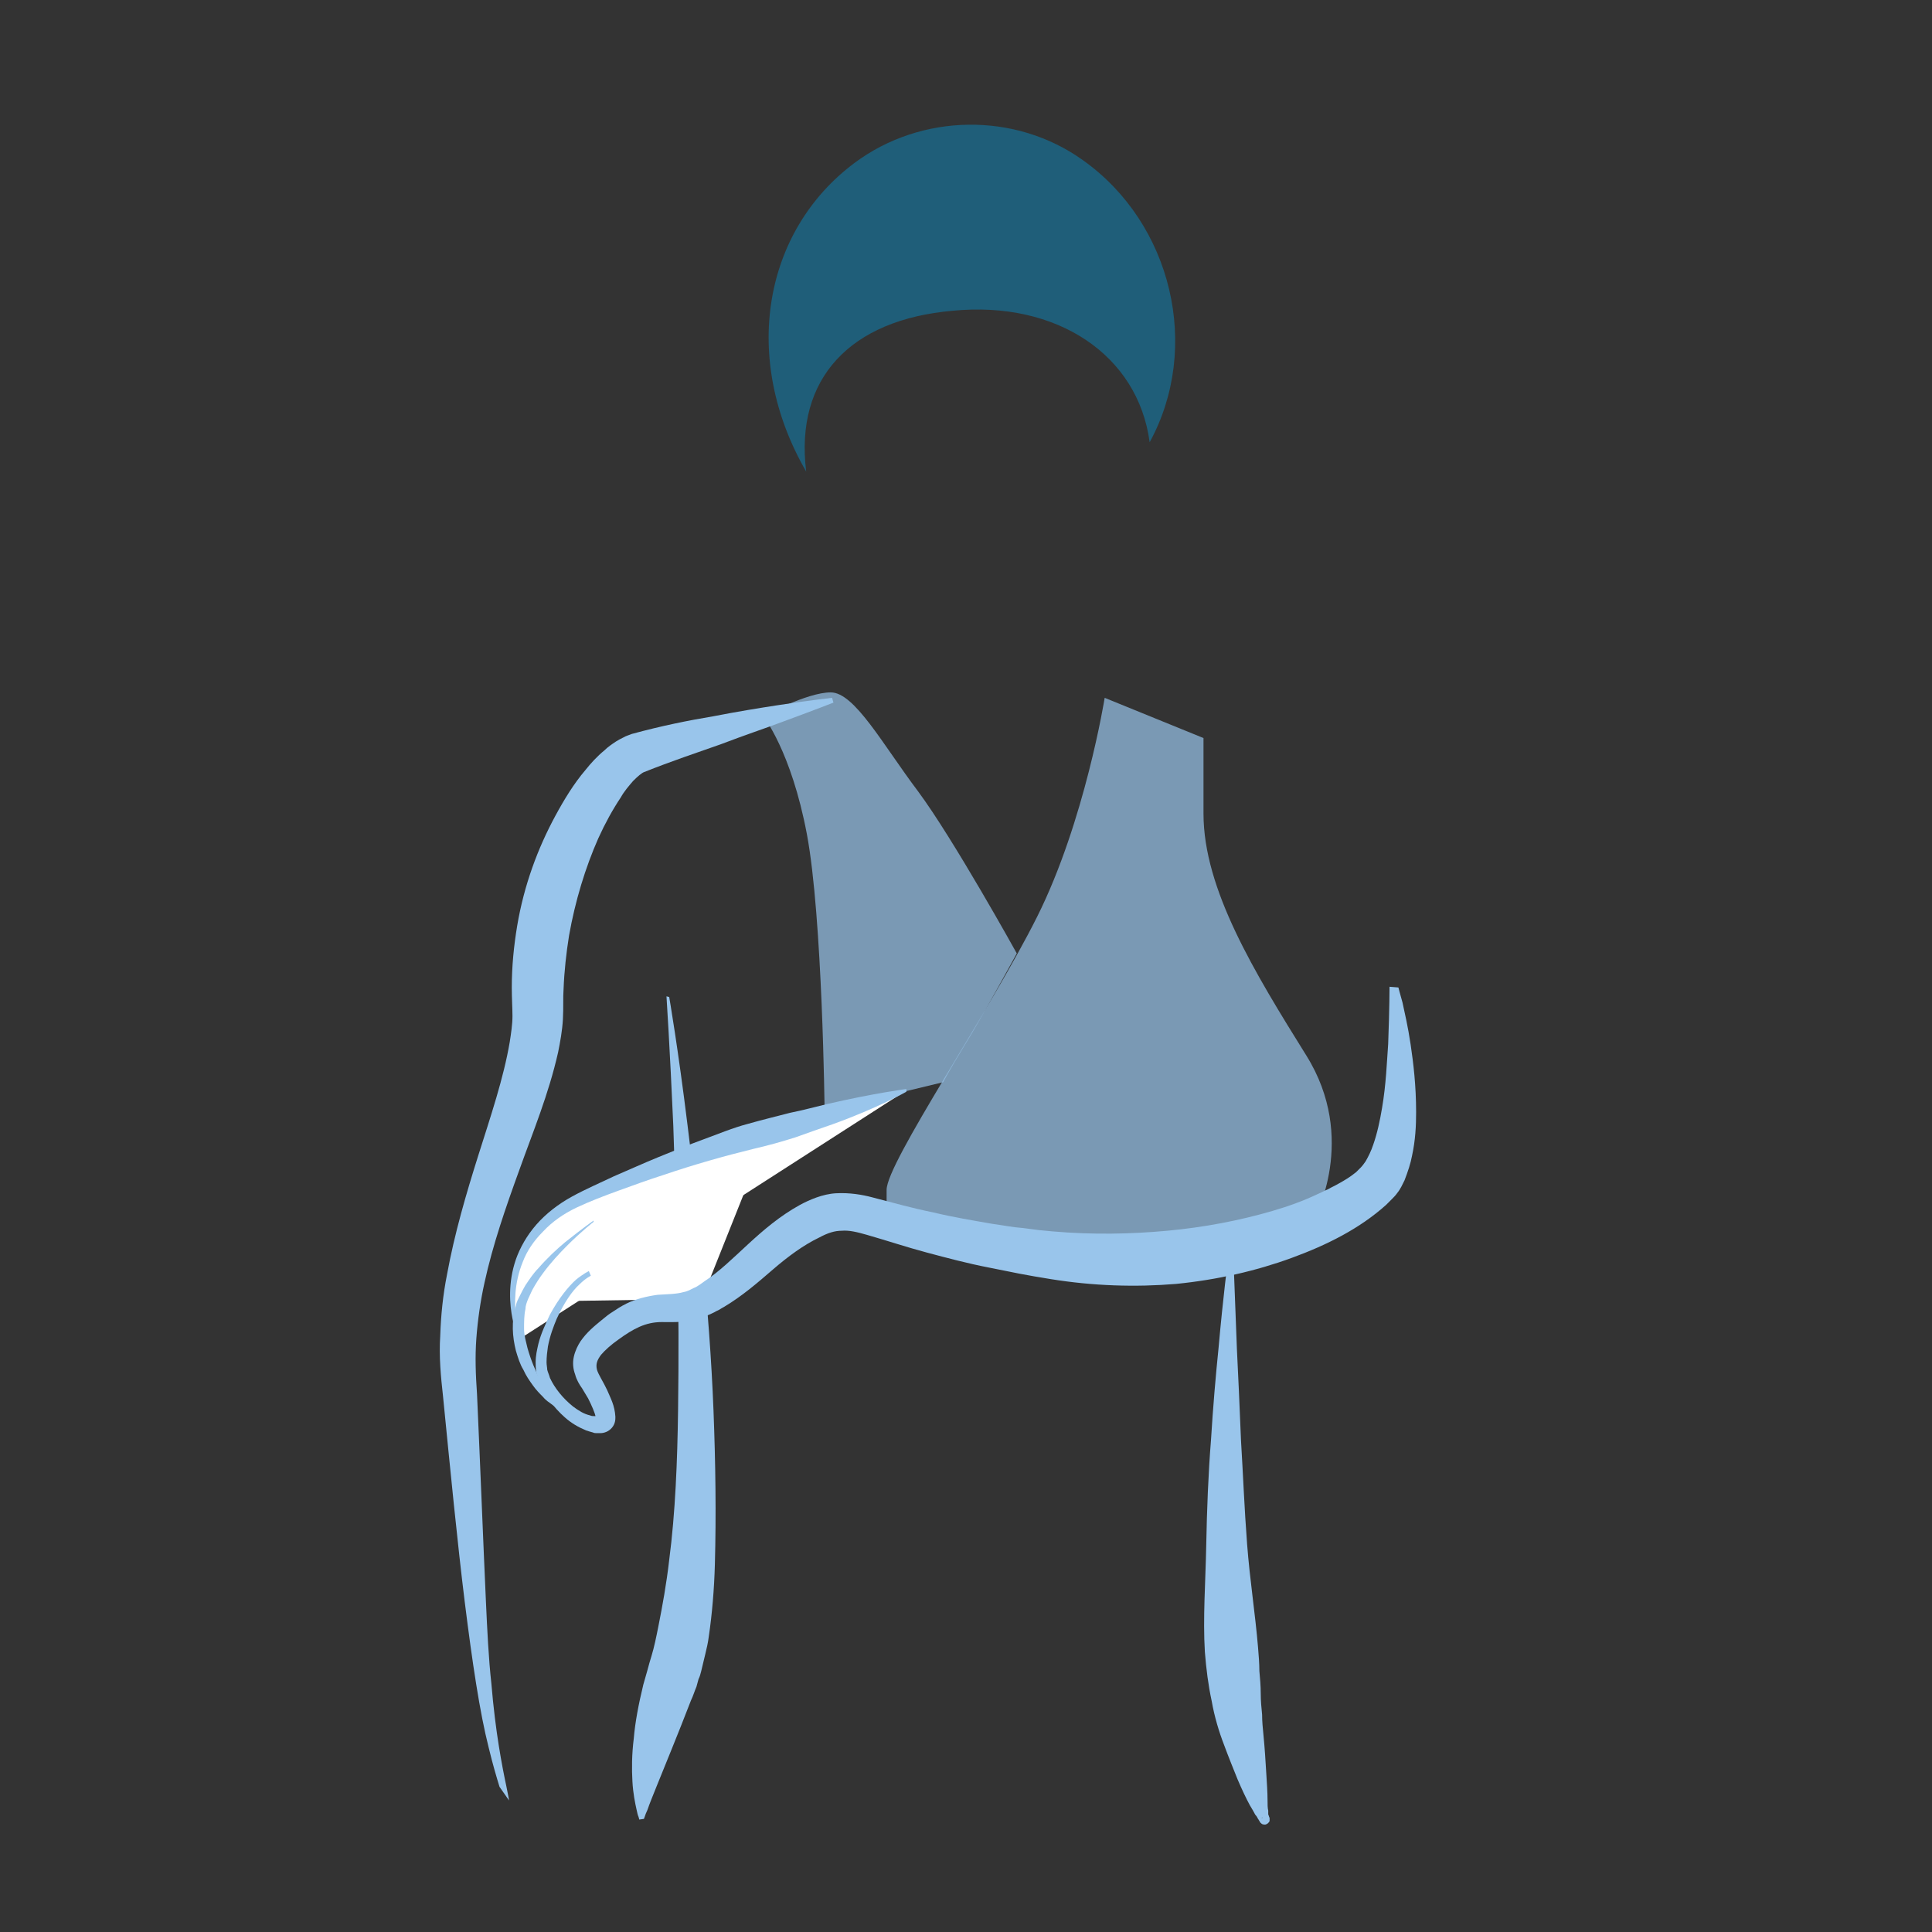
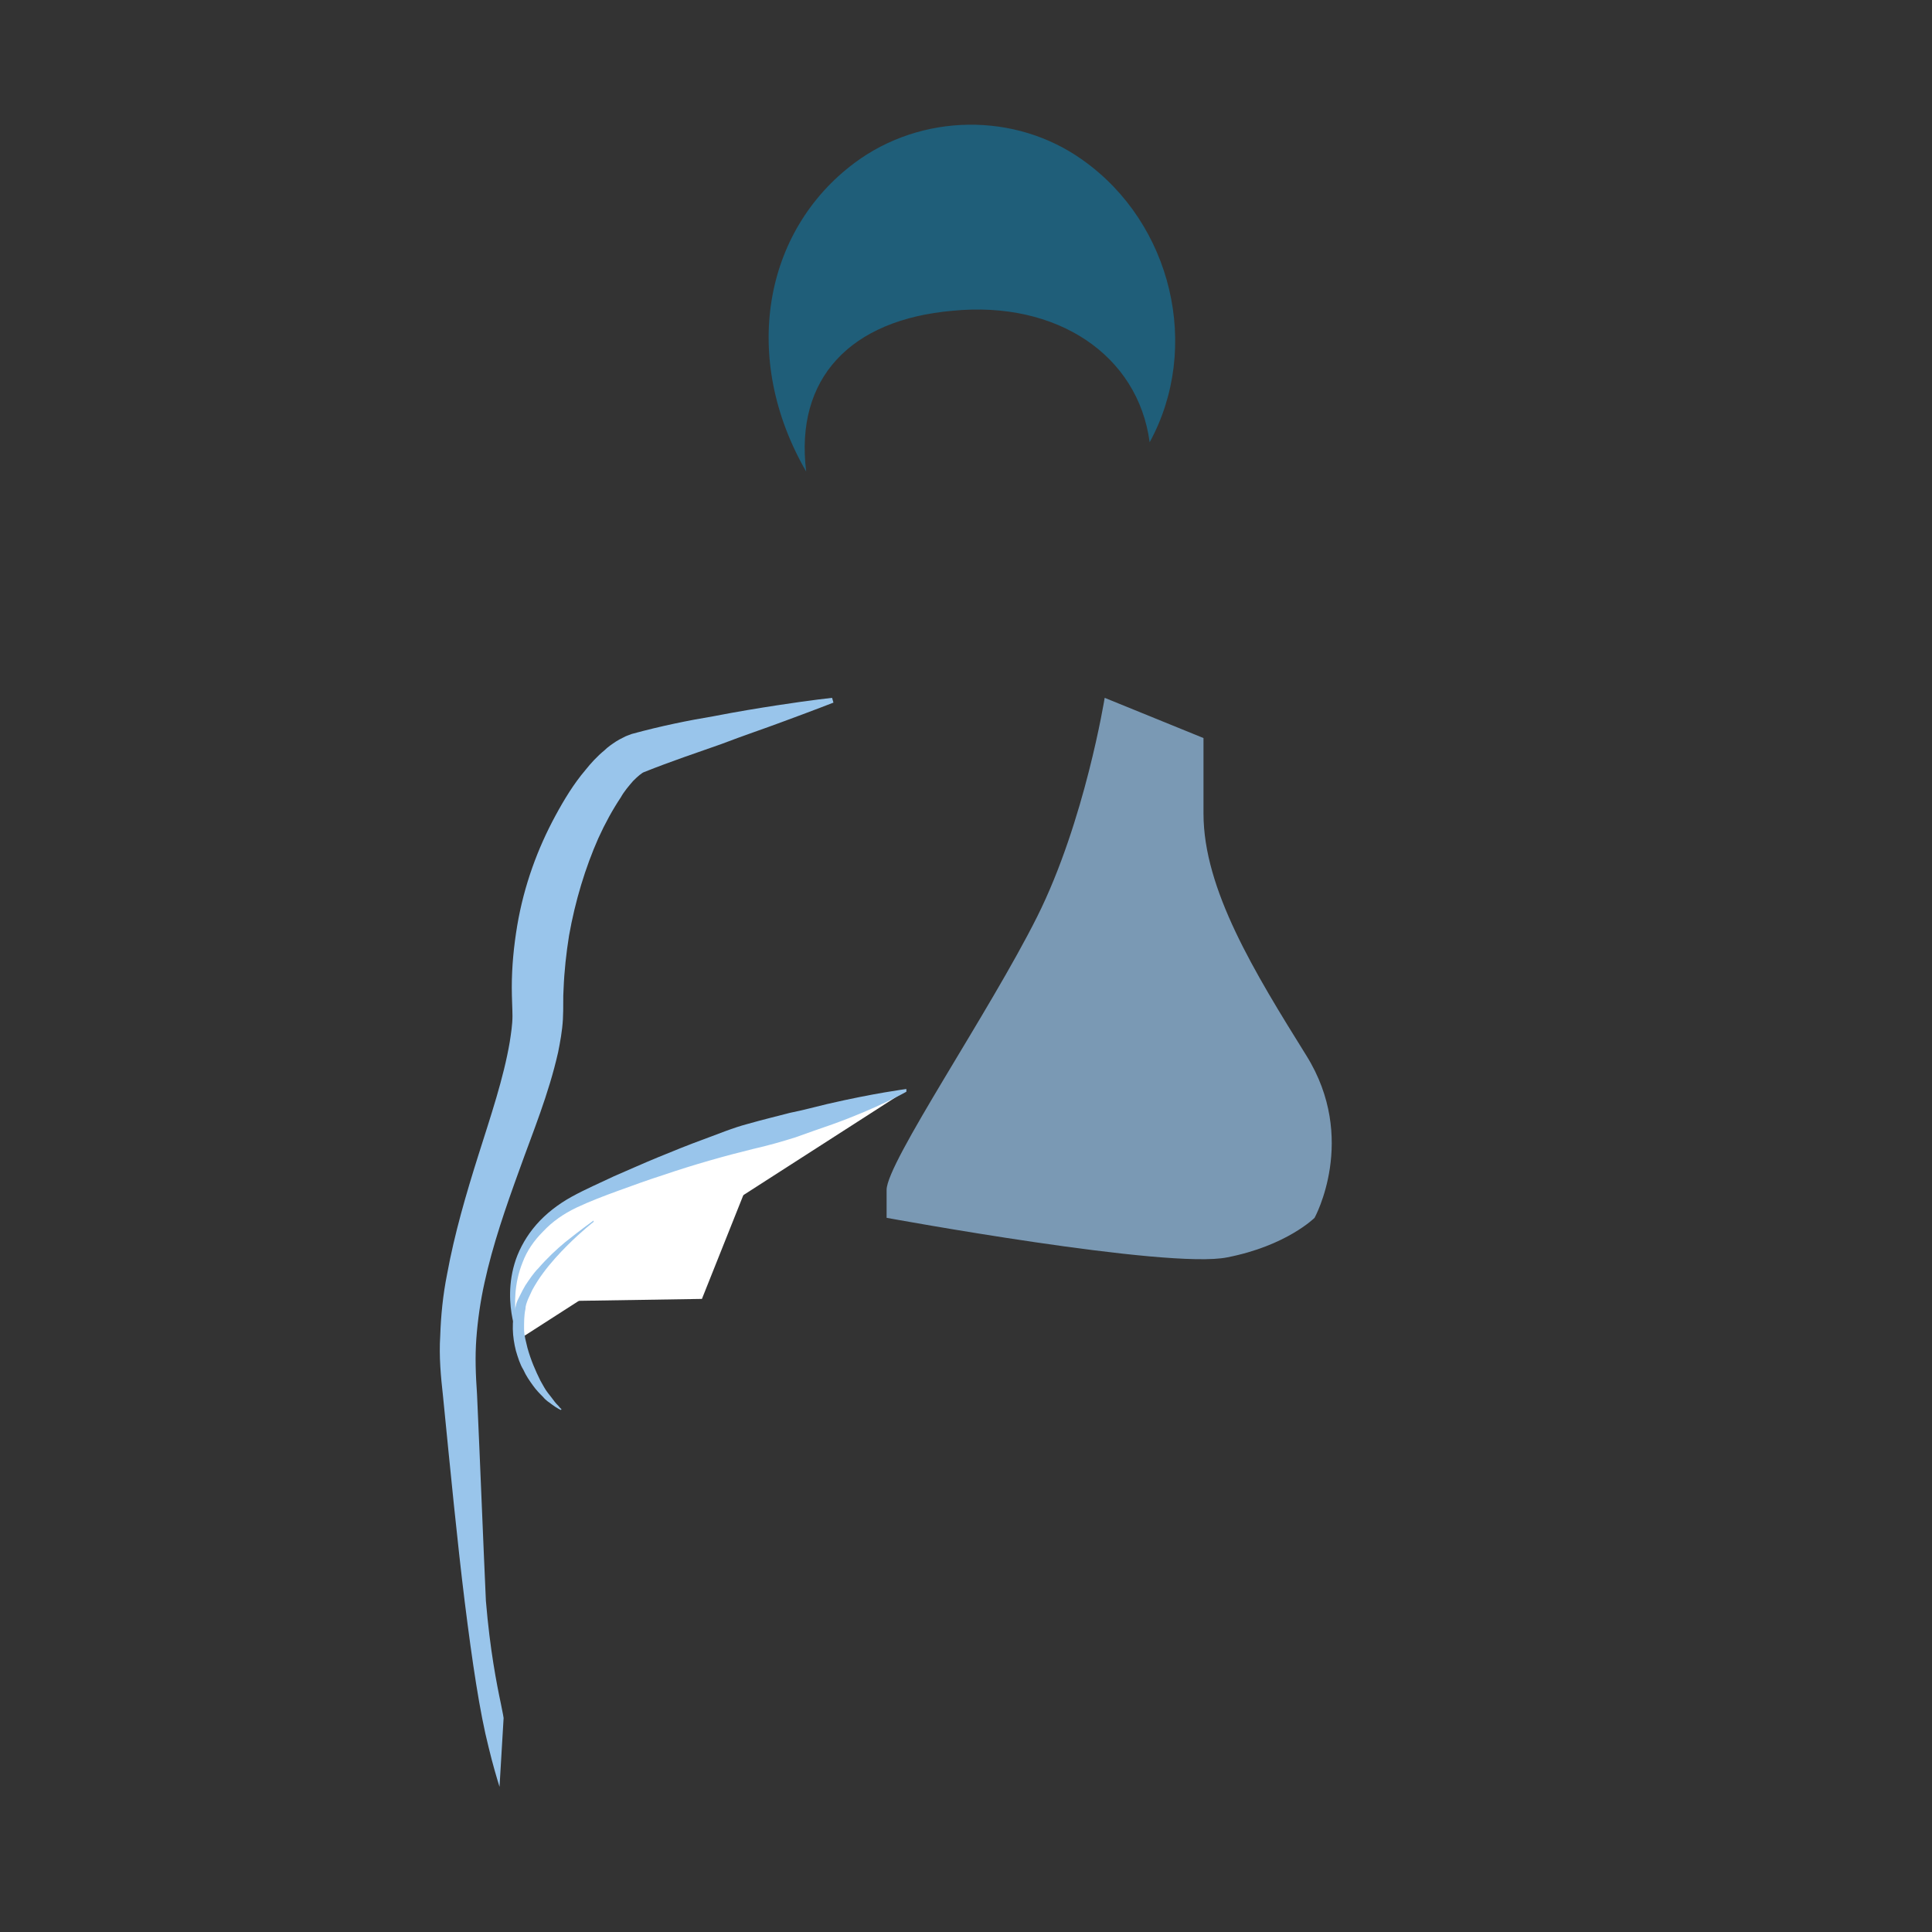
<svg xmlns="http://www.w3.org/2000/svg" version="1.1" id="Capa_1" x="0px" y="0px" viewBox="0 0 283.5 283.5" enable-background="new 0 0 283.5 283.5" xml:space="preserve">
  <rect x="0" y="0" width="283.5" height="283.5" fill="#333333" stroke="none" />
  <g>
-     <path opacity="0.7" fill="#99C5EB" d="M112,105.1c0,0,6.4-3.5,9.9-3.5c3.5,0,7.6,7.6,12.8,14.5c5.2,7,14.5,23.8,14.5,23.8   s-5,9.2-7.6,13.4c-2.5,4.1-3.2,5.5-3.2,5.5l-17.4,4.2c0,0-0.3-28.4-2.6-40.6S112,105.1,112,105.1z" />
-     <path fill="#99C5EB" d="M98.2,146.3c0,0,1.3,7.5,2.7,18.9c0.7,5.7,1.5,12.3,2.2,19.4c0.7,7.1,1.3,14.7,1.6,22.4   c0.3,7.7,0.4,15.3,0.2,22.6c-0.1,3.6-0.4,7.2-0.9,10.6c-0.1,0.8-0.3,1.7-0.5,2.5c-0.2,0.8-0.4,1.7-0.6,2.5   c-0.1,0.4-0.2,0.8-0.4,1.2c-0.1,0.4-0.2,0.7-0.3,1.1c-0.3,0.7-0.5,1.4-0.8,2c-2,5.2-3.8,9.5-5,12.5c-0.6,1.5-1.1,2.7-1.4,3.6   c-0.2,0.4-0.3,0.7-0.4,1c-0.1,0.2-0.1,0.3-0.1,0.3l-0.7,0.1c0,0,0-0.1-0.1-0.4c-0.1-0.2-0.2-0.6-0.3-1.1c-0.2-0.9-0.5-2.3-0.6-4.1   c-0.1-1.8-0.1-3.9,0.2-6.3c0.2-2.4,0.7-5,1.4-7.9c0.2-0.7,0.4-1.4,0.6-2.1c0.1-0.4,0.2-0.7,0.3-1.1l0.3-1c0.4-1.3,0.7-2.8,1-4.3   c0.6-3,1.2-6.3,1.6-9.8c0.9-6.9,1.2-14.5,1.3-22c0.1-7.6,0.1-15.1-0.1-22.2c-0.2-7.1-0.4-13.8-0.6-19.5c-0.5-11.4-1-19-1-19   L98.2,146.3z" />
    <g>
      <path fill="#FFFFFF" d="M133,160c0,0-12.7,4.2-23.2,6.8c-3.5,0.9-14.8,4.7-23.6,8.5c-15.9,7-10,21.2-10,21.2" />
      <path fill="#99C5EB" d="M133,160.2c0,0-4.2,2.4-10.9,4.8c-1.7,0.6-3.5,1.2-5.4,1.9c-1.9,0.6-4,1.2-6.2,1.7    c-4.1,1-8.7,2.3-13.1,3.8c-2.2,0.7-4.4,1.5-6.6,2.3c-2.2,0.8-4.3,1.6-6.2,2.5c-1.9,0.9-3.6,2.1-4.9,3.5c-1.4,1.4-2.4,2.9-3,4.5    c-1.3,3.2-1.2,6.2-1,8.2c0.3,2,0.7,3.1,0.7,3.1l-0.3,0.1c0,0-0.5-1.1-0.9-3.1c-0.4-2-0.7-5.2,0.5-8.7c0.6-1.7,1.6-3.5,3-5.1    c1.4-1.6,3.2-3,5.2-4.1c2-1.1,4.1-2,6.2-3c2.1-0.9,4.3-1.9,6.5-2.8c2.2-0.9,4.4-1.8,6.6-2.6c2.2-0.8,4.3-1.7,6.6-2.3    c2.1-0.6,4.2-1.1,6.1-1.6c2-0.4,3.8-0.9,5.5-1.3c6.9-1.6,11.6-2.2,11.6-2.2L133,160.2z" />
    </g>
    <path fill="#99C5EB" d="M87.1,179.3c0,0-1.7,1.3-3.9,3.5c-1.1,1.1-2.4,2.5-3.5,4c-0.6,0.8-1.1,1.6-1.6,2.5   c-0.2,0.4-0.4,0.9-0.6,1.3c-0.2,0.5-0.4,1-0.4,1.5c-0.2,0.9-0.2,1.9-0.2,2.9c0,1,0.3,1.9,0.5,2.8c0.5,1.8,1.2,3.4,1.9,4.8   c0.4,0.7,0.7,1.3,1.1,1.8c0.4,0.5,0.7,0.9,1,1.3c0.3,0.4,0.6,0.6,0.7,0.8c0.2,0.2,0.3,0.3,0.3,0.3l-0.1,0.1c0,0-0.5-0.2-1.3-0.8   c-0.4-0.3-0.9-0.6-1.3-1.1c-0.5-0.5-1-1-1.5-1.7c-0.5-0.7-1-1.4-1.4-2.3c-0.5-0.8-0.8-1.8-1.1-2.8c-0.5-2-0.7-4.3,0-6.6   c0.1-0.6,0.4-1.1,0.6-1.5c0.3-0.6,0.5-1,0.8-1.5c0.6-0.9,1.2-1.8,1.9-2.5c1.3-1.5,2.7-2.8,3.9-3.8c2.5-2,4.2-3.2,4.2-3.2   L87.1,179.3z" />
    <path opacity="0.7" fill="#99C5EB" d="M162.1,102.4c0,0-2.9,18.1-9.9,32.1s-22.1,36.1-22.1,40.1c0,4.1,0,4.1,0,4.1s41.3,7.6,50,5.8   c8.7-1.7,12.8-5.8,12.8-5.8s6.4-11.6-1.2-23.8c-7.6-12.2-15.1-24.4-15.1-35.5s0-11.1,0-11.1L162.1,102.4z" />
-     <path fill="#99C5EB" d="M181,184.8c0,0,0.2,5.2,0.5,13.1c0.2,3.9,0.4,8.5,0.6,13.4c0.3,4.9,0.5,10.1,0.9,15.3   c0.2,2.6,0.5,5.2,0.8,7.7c0.3,2.5,0.6,5,0.8,7.4c0.1,1.2,0.2,2.4,0.2,3.5c0.1,1.1,0.2,2.2,0.2,3.3c0,1.1,0.1,2.1,0.2,3.1   c0,1,0.1,2,0.2,3c0.2,2,0.3,3.8,0.4,5.4c0.1,1.6,0.2,3,0.2,4.2c0,0.6,0,1.1,0.1,1.5c0,0.2,0,0.4,0,0.6c0,0.1,0,0.2,0,0.2   c0,0,0,0.1,0,0.1l0,0c0,0-0.1-0.1-0.2-0.1c0,0-0.3-0.1-0.4,0c-0.2,0.1-0.2,0.1-0.3,0.2c-0.1,0.2-0.1,0.2-0.1,0.2c0,0.1,0,0,0,0   c0,0,0-0.1,0.1-0.1c0-0.1,0.1-0.2,0.1-0.3c0-0.2,0.1-0.2,0.1-0.2l0.7-0.1c0,0,0,0.1,0.1,0.3c0,0.1,0.1,0.2,0.1,0.3   c0,0.1,0,0.1,0,0.2c0,0.1,0,0.1,0,0.2c0,0,0,0.1-0.2,0.3c-0.1,0.1-0.1,0.1-0.3,0.2c-0.2,0.1-0.5,0-0.5,0c-0.1,0-0.3-0.2-0.3-0.2   l-0.1-0.1l-0.1-0.2c-0.1-0.1-0.1-0.2-0.2-0.3c-0.1-0.2-0.2-0.4-0.4-0.6c-0.2-0.4-0.5-0.9-0.8-1.4c-0.6-1.1-1.2-2.4-1.8-3.8   c-0.6-1.5-1.3-3.2-2-5.1c-0.7-1.8-1.4-4.1-1.8-6.4c-0.5-2.3-0.8-4.7-1-7.2c-0.3-5,0.1-10.3,0.2-15.6c0.1-5.3,0.3-10.5,0.7-15.5   c0.3-4.9,0.7-9.5,1.1-13.4c0.7-7.9,1.4-13.1,1.4-13.1L181,184.8z" />
    <path opacity="0.4" fill="#009EE2" d="M118.3,69.2c-9.6-16.6-6.3-35.3,7.1-45.3c9.8-7.3,23.6-7.5,33.5-0.4   c13.1,9.3,17.4,27.5,9.8,41.4c-1.7-12.8-13.6-20.8-28.9-19.3C124.8,46.9,116.6,55.5,118.3,69.2z" />
-     <path fill="#99C5EB" d="M73.3,262.2c-0.4-1.3-1-3.3-1.6-5.8c-1.3-5.1-2.4-12.5-3.5-21.3c-1.1-8.9-2.1-19.2-3.2-30.3   c-0.3-2.7-0.6-5.7-0.4-8.8c0.1-3,0.4-6,1-9c1.1-6,2.8-11.8,4.6-17.5c1.8-5.7,3.7-11.3,4.6-16.6c0.2-1.3,0.4-2.6,0.4-3.8   c0-1.1-0.1-2.6-0.1-4.2c0-3.1,0.3-6.1,0.8-9.1c1-5.9,3-11.3,5.6-16.1c1.3-2.4,2.7-4.7,4.4-6.7c0.8-1,1.7-2,2.8-2.9   c0.5-0.5,1.1-0.9,1.7-1.3c0.3-0.2,0.7-0.4,1.1-0.6c0.3-0.2,1-0.4,1.2-0.5c4.4-1.2,8.4-2,12-2.6c3.6-0.7,6.7-1.2,9.3-1.6   c5.2-0.8,8.1-1.1,8.1-1.1l0.2,0.7c0,0-2.8,1.1-7.7,2.9c-2.4,0.9-5.4,1.9-8.8,3.2c-3.4,1.2-7.3,2.5-11.3,4.1   c-0.3,0.1-0.9,0.6-1.6,1.3c-0.6,0.7-1.3,1.5-1.8,2.4c-1.2,1.8-2.3,3.8-3.3,6c-1.9,4.3-3.4,9.2-4.3,14.3c-0.4,2.5-0.7,5.2-0.8,7.8   c-0.1,1.3,0,2.7-0.1,4.5c-0.1,1.7-0.4,3.3-0.7,4.8c-1.4,6.2-3.7,11.7-5.7,17.3c-2,5.5-3.9,11-5.1,16.5c-0.6,2.7-1,5.5-1.2,8.2   c-0.2,2.7-0.1,5.3,0.1,8.2c0.5,11.1,0.9,21.5,1.3,30.3c0.2,4.4,0.4,8.5,0.8,12.1c0.3,3.6,0.7,6.7,1.1,9.2c0.4,2.5,0.8,4.5,1.1,5.9   c0.3,1.4,0.4,2.1,0.4,2.1" />
+     <path fill="#99C5EB" d="M73.3,262.2c-0.4-1.3-1-3.3-1.6-5.8c-1.3-5.1-2.4-12.5-3.5-21.3c-1.1-8.9-2.1-19.2-3.2-30.3   c-0.3-2.7-0.6-5.7-0.4-8.8c0.1-3,0.4-6,1-9c1.1-6,2.8-11.8,4.6-17.5c1.8-5.7,3.7-11.3,4.6-16.6c0.2-1.3,0.4-2.6,0.4-3.8   c0-1.1-0.1-2.6-0.1-4.2c0-3.1,0.3-6.1,0.8-9.1c1-5.9,3-11.3,5.6-16.1c1.3-2.4,2.7-4.7,4.4-6.7c0.8-1,1.7-2,2.8-2.9   c0.5-0.5,1.1-0.9,1.7-1.3c0.3-0.2,0.7-0.4,1.1-0.6c0.3-0.2,1-0.4,1.2-0.5c4.4-1.2,8.4-2,12-2.6c3.6-0.7,6.7-1.2,9.3-1.6   c5.2-0.8,8.1-1.1,8.1-1.1l0.2,0.7c0,0-2.8,1.1-7.7,2.9c-2.4,0.9-5.4,1.9-8.8,3.2c-3.4,1.2-7.3,2.5-11.3,4.1   c-0.3,0.1-0.9,0.6-1.6,1.3c-0.6,0.7-1.3,1.5-1.8,2.4c-1.2,1.8-2.3,3.8-3.3,6c-1.9,4.3-3.4,9.2-4.3,14.3c-0.4,2.5-0.7,5.2-0.8,7.8   c-0.1,1.3,0,2.7-0.1,4.5c-0.1,1.7-0.4,3.3-0.7,4.8c-1.4,6.2-3.7,11.7-5.7,17.3c-2,5.5-3.9,11-5.1,16.5c-0.6,2.7-1,5.5-1.2,8.2   c-0.2,2.7-0.1,5.3,0.1,8.2c0.5,11.1,0.9,21.5,1.3,30.3c0.3,3.6,0.7,6.7,1.1,9.2c0.4,2.5,0.8,4.5,1.1,5.9   c0.3,1.4,0.4,2.1,0.4,2.1" />
    <polygon fill="#FFFFFF" points="110.9,170.8 95.2,176 83.8,190.9 103,190.6  " />
-     <path fill="#99C5EB" d="M205.2,144.9c0,0,0.2,0.8,0.6,2.2c0.3,1.4,0.8,3.5,1.2,6.2c0.4,2.7,0.8,6,0.8,9.9c0,2-0.1,4.1-0.6,6.4   c-0.2,1.1-0.6,2.3-1.1,3.6c-0.3,0.6-0.6,1.3-1.1,1.9c-0.2,0.3-0.5,0.6-0.8,0.9l-0.2,0.2l-0.3,0.3l-0.3,0.3   c-3.9,3.5-8.7,5.9-13.9,7.8c-5.2,1.9-10.9,3.2-16.9,3.8c-6,0.5-12.2,0.3-18.4-0.7l-2.4-0.4l-2.2-0.4c-1.5-0.3-3-0.6-4.5-0.9   c-3.1-0.6-6.1-1.4-9.1-2.2c-3-0.8-6-1.8-8.8-2.6c-1.4-0.4-2.6-0.7-3.7-0.6c-1,0-2,0.3-3.3,1c-2.3,1.1-4.6,2.8-6.8,4.7   c-2.2,1.9-4.5,3.9-7.2,5.5c-0.4,0.2-0.6,0.4-1.1,0.6c-0.3,0.2-0.6,0.3-1,0.5c-0.9,0.4-1.7,0.6-2.5,0.8c-1.7,0.4-3.3,0.3-4.5,0.3   c-2.4,0-4.2,1-6.4,2.6c-1,0.7-1.9,1.5-2.5,2.2c-0.6,0.8-0.8,1.4-0.6,2.2c0.2,0.7,1,1.9,1.5,3c0.5,1.2,1.1,2.2,1.2,3.9   c0,0.4,0,1-0.5,1.6c-0.5,0.6-1.2,0.8-1.7,0.8c-0.1,0-0.2,0-0.4,0l-0.2,0c-0.1,0-0.3,0-0.5-0.1c-0.4-0.1-0.7-0.2-1-0.3   c-1.2-0.5-2.2-1.1-3.1-1.9c-1.7-1.5-3-3.3-3.7-5.2c-0.2-0.5-0.3-0.9-0.5-1.4c-0.1-0.6-0.1-1.1-0.1-1.5c0-1,0.2-1.8,0.4-2.7   c0.4-1.6,1.1-3,1.7-4.3c1.3-2.4,2.7-4.1,3.8-5.1c0.6-0.5,1.1-0.8,1.4-1c0.4-0.2,0.5-0.3,0.5-0.3l0.3,0.7c0,0-0.2,0.1-0.5,0.3   c-0.3,0.2-0.7,0.5-1.2,1c-1,0.9-2.2,2.6-3.3,5c-0.5,1.2-1,2.5-1.3,4.1c-0.1,0.7-0.2,1.5-0.2,2.3c0,0.4,0.1,0.8,0.1,1.1   c0.1,0.4,0.3,0.8,0.4,1.2c0.7,1.5,1.9,3,3.4,4.2c0.8,0.6,1.6,1.1,2.5,1.3c0.2,0.1,0.4,0.1,0.6,0.1c0.1,0,0.2,0,0.3,0l0.2,0   c-0.1,0,0,0,0,0c0.1,0,0,0-0.2,0.1c-0.1,0.2-0.1,0.2-0.1,0c-0.1-0.6-0.6-1.7-1.1-2.7c-0.3-0.5-0.6-1-0.9-1.5c-0.3-0.4-0.8-1.2-1-2   c-0.3-0.8-0.4-1.7-0.2-2.6c0.2-0.9,0.6-1.7,1-2.3c0.9-1.3,2-2.2,3.1-3.1c0.6-0.5,1.1-0.9,1.6-1.2c0.6-0.4,1.2-0.8,2-1.2   c1.4-0.7,3.1-1.1,4.6-1.3c1.5-0.1,2.8-0.1,3.8-0.4c0.6-0.1,1.1-0.4,1.5-0.6c0.3-0.1,0.6-0.3,0.9-0.5l0.7-0.5c4.3-2.8,8-7.9,14-11.2   c1.3-0.7,3.3-1.6,5.3-1.7c2-0.1,3.8,0.2,5.3,0.6c3.1,0.8,5.9,1.6,8.9,2.2c2.9,0.7,5.9,1.2,8.8,1.7c1.5,0.2,2.9,0.5,4.4,0.6l2.3,0.3   l2.1,0.2c5.8,0.5,11.4,0.4,16.8-0.1c5.4-0.5,10.6-1.5,15.4-2.9c2.4-0.7,4.6-1.5,6.7-2.5c0.5-0.2,1-0.5,1.5-0.7   c0.5-0.3,1-0.5,1.5-0.8c0.9-0.5,1.6-0.9,2.6-1.7l0.3-0.3l0.1-0.1l0,0c-0.2,0.2,0,0-0.1,0.1l0.1-0.1c0.1-0.1,0.2-0.2,0.3-0.3   c0.2-0.2,0.5-0.6,0.7-0.9c0.4-0.7,0.8-1.5,1.1-2.4c0.6-1.7,1-3.6,1.3-5.4c0.6-3.5,0.7-6.7,0.9-9.4c0.2-5.3,0.2-8.4,0.2-8.4   L205.2,144.9z" />
  </g>
</svg>